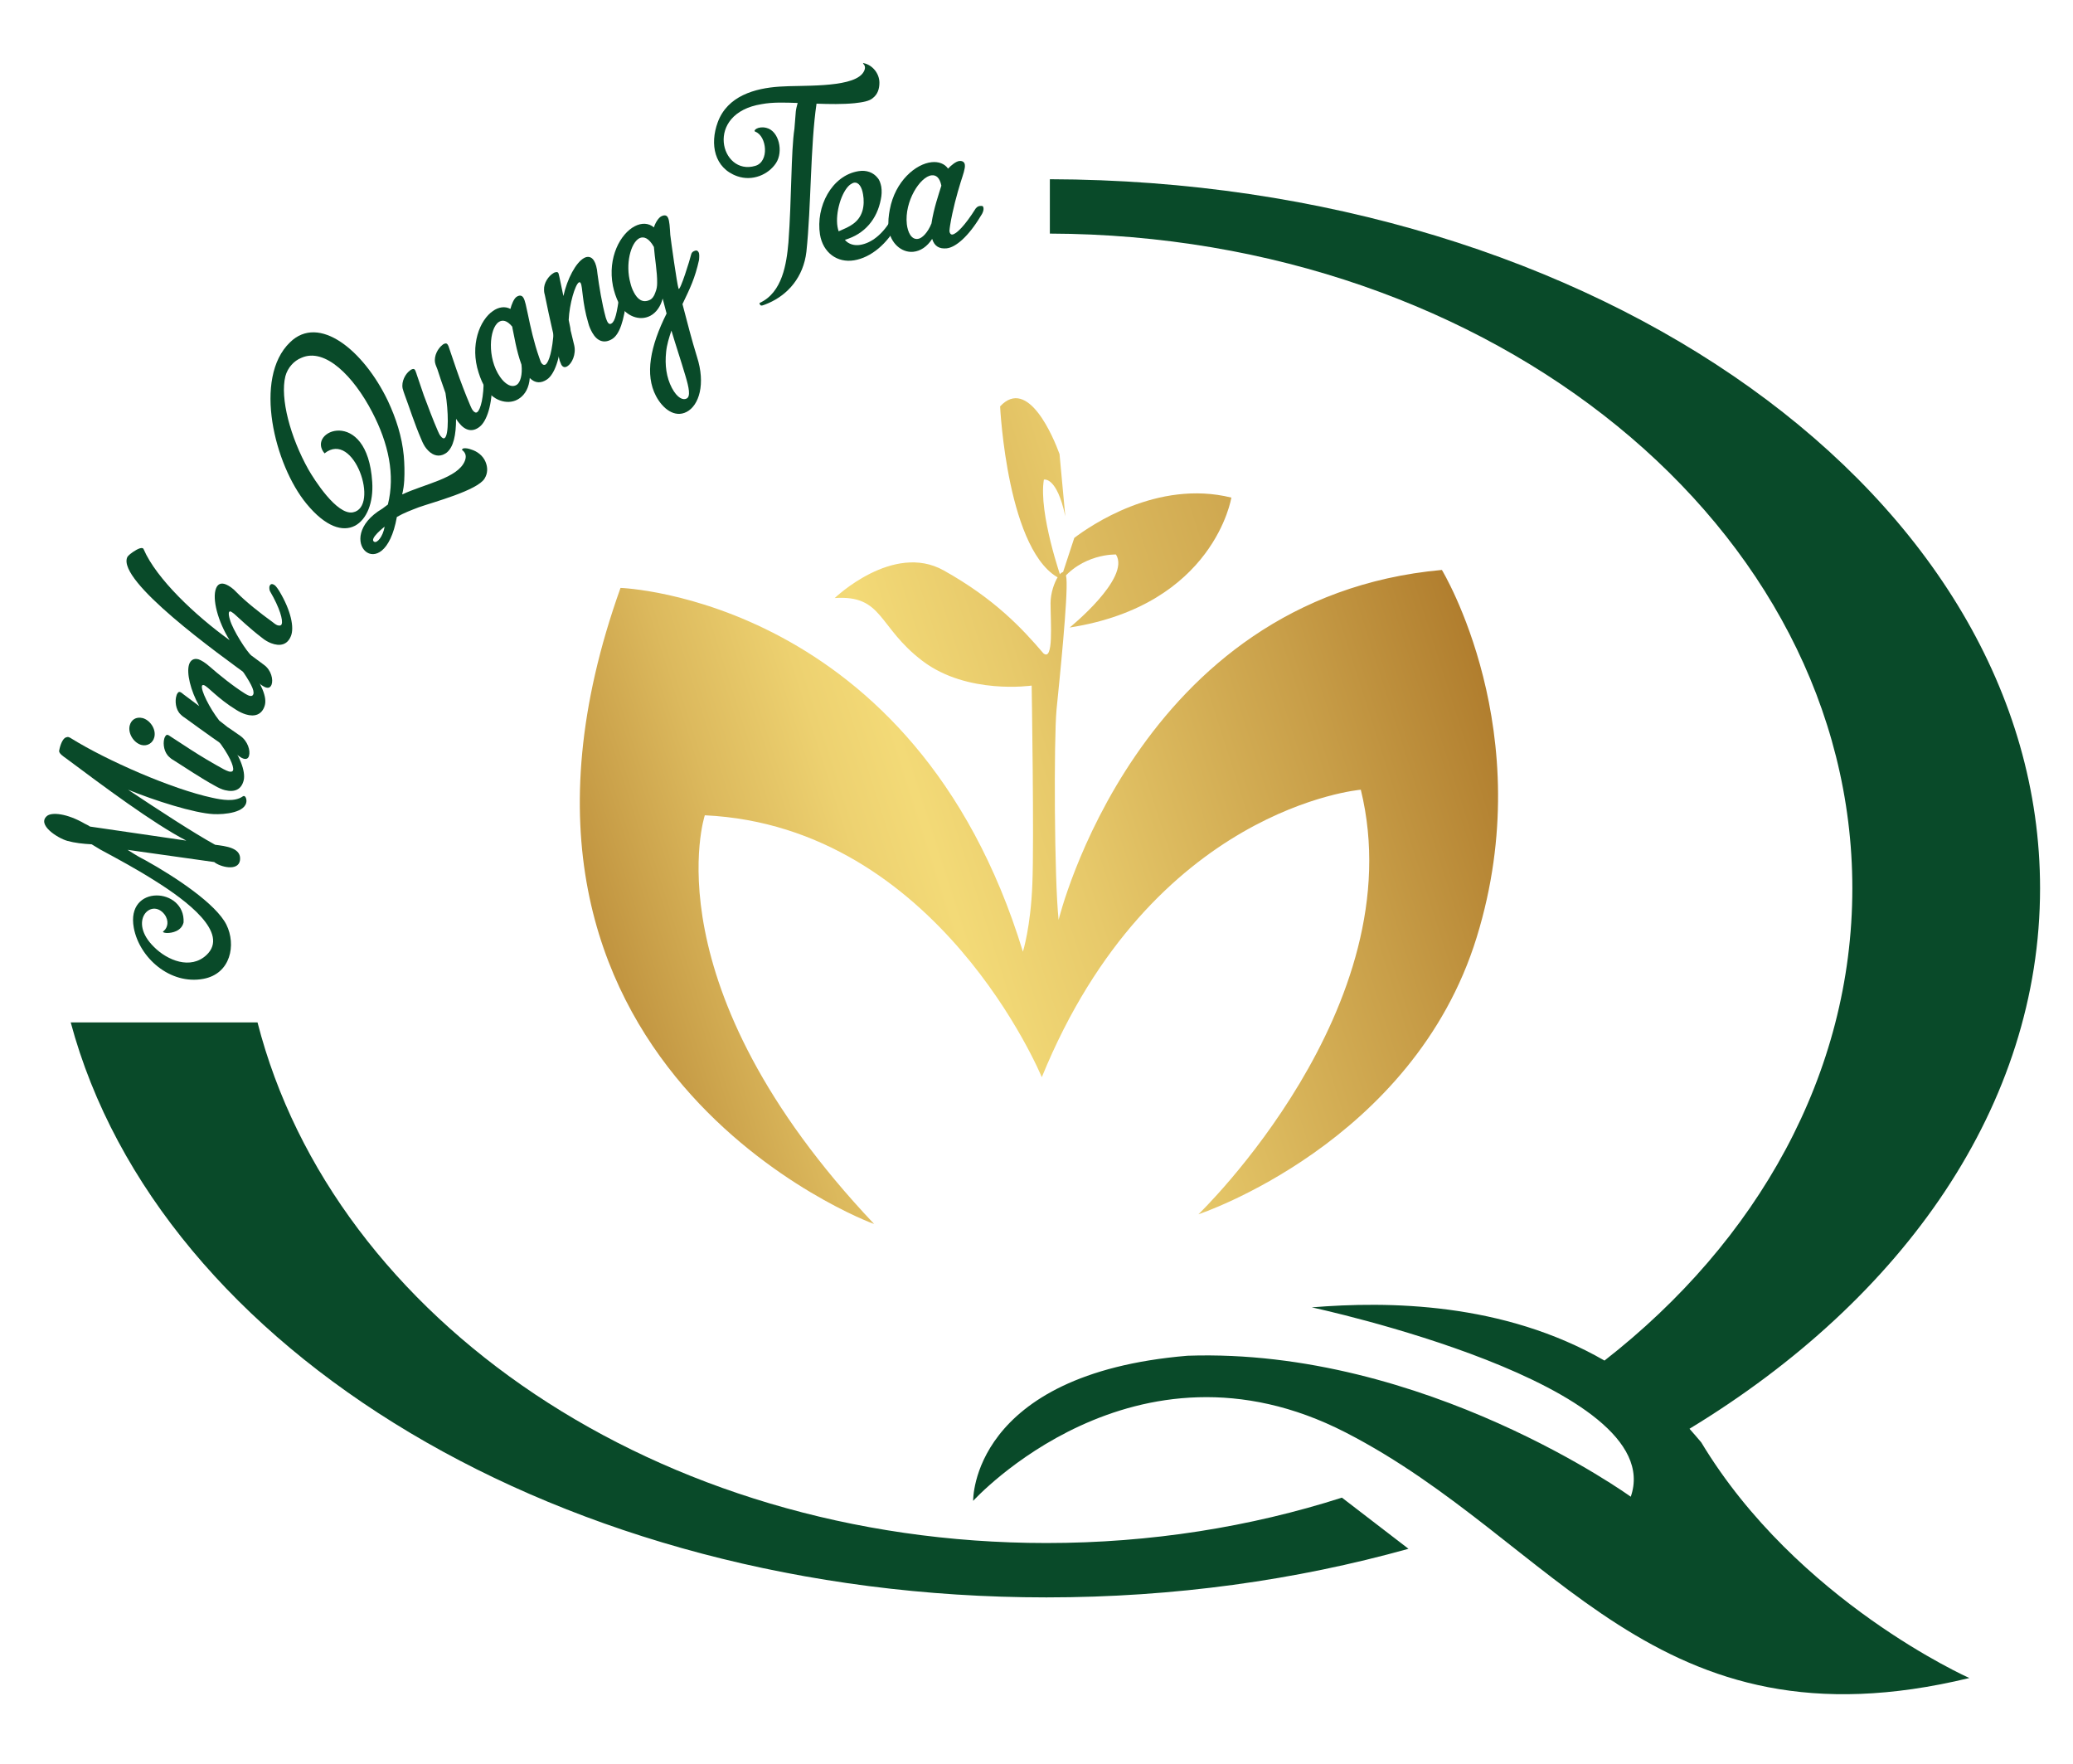
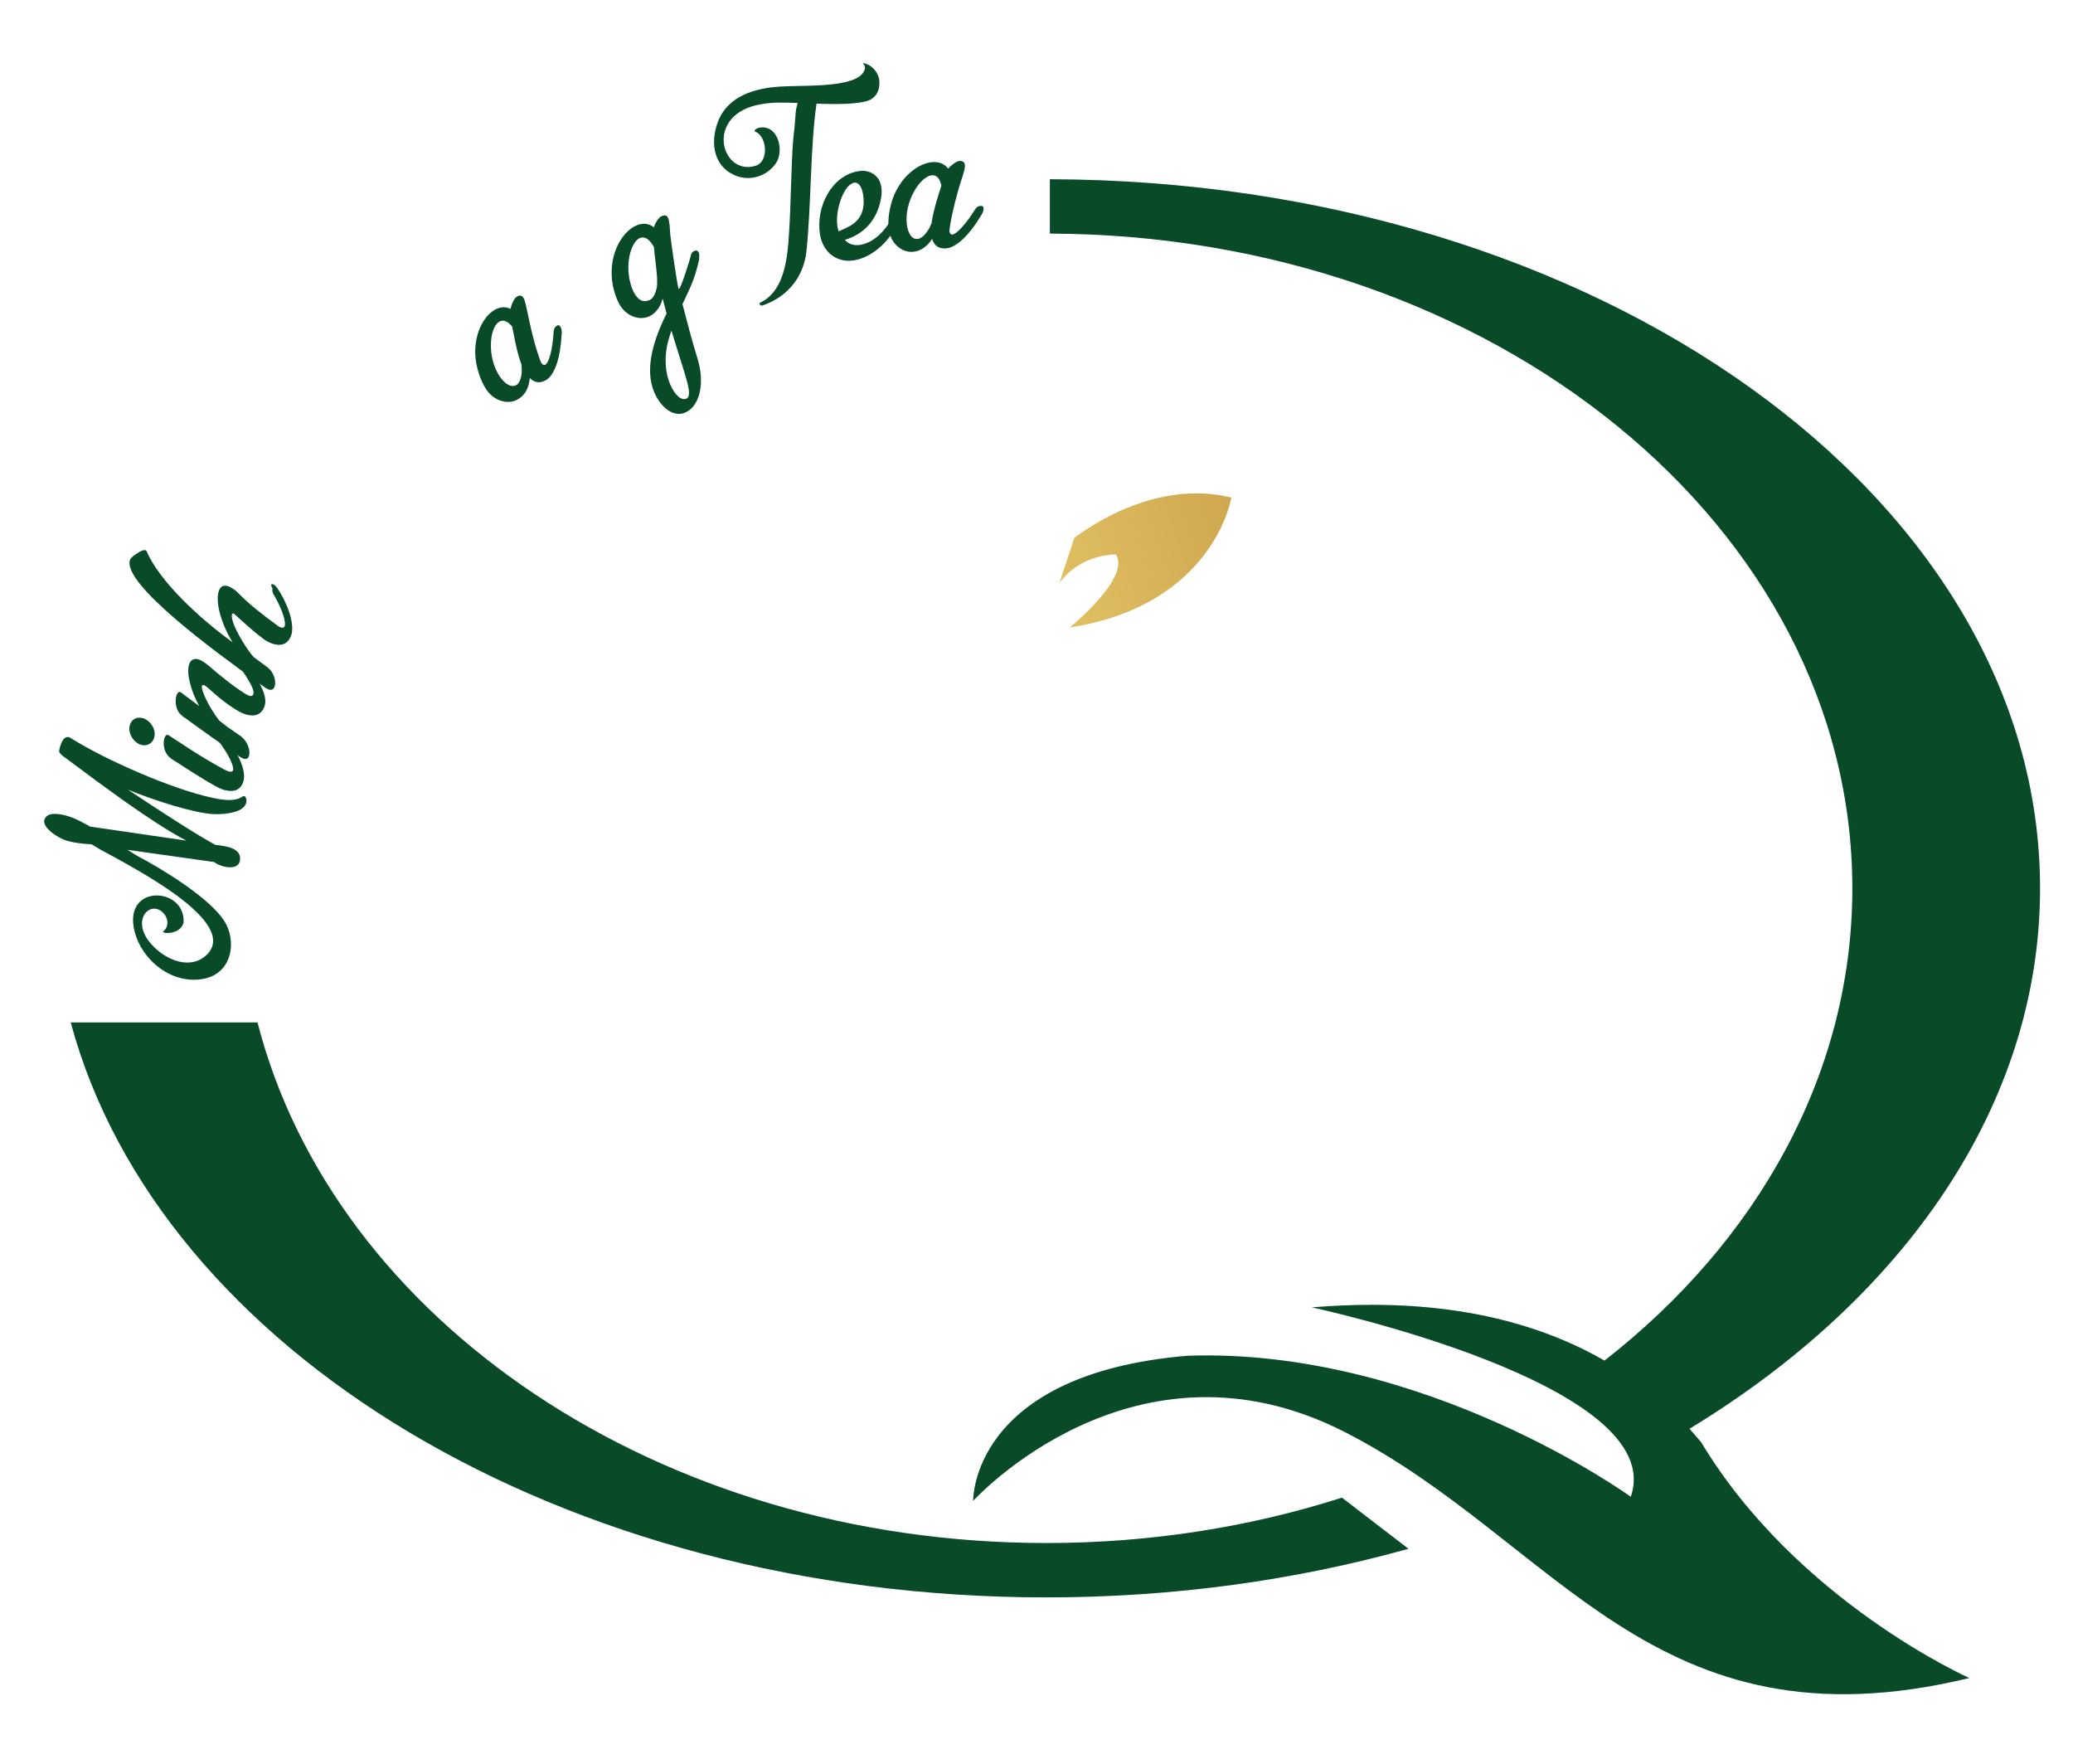
<svg xmlns="http://www.w3.org/2000/svg" xmlns:xlink="http://www.w3.org/1999/xlink" version="1.1" id="Layer_1" x="0px" y="0px" viewBox="0 0 900 765.6" style="enable-background:new 0 0 900 765.6;" xml:space="preserve">
  <style type="text/css">
	.st0{fill:#094A29;}
	
		.st1{clip-path:url(#SVGID_00000161627793517659270190000016839442337686814082_);fill:url(#SVGID_00000020373292080501121130000017475244560101915813_);}
	
		.st2{clip-path:url(#SVGID_00000106127805723494483200000004683761163663292314_);fill:url(#SVGID_00000033360647696527366540000017063219280730843325_);}
	
		.st3{clip-path:url(#SVGID_00000044157978215615382930000011474227750198249102_);fill:url(#SVGID_00000125565058106257704780000006612704080798483625_);}
</style>
  <g>
    <g>
      <g>
        <path class="st0" d="M58.1,402.8c-3.6-19.2,22.4-17.6,21.6-2.4c-0.9,3.8-5,4.6-7.1,4.6c-0.8,0-1.6-0.2-1.8-0.4     c-0.1-0.1,0-0.3,0.3-0.5c1.7-1.4,2.4-4.4,0.3-7.2c-5.7-7.3-16.1,2.9-4.5,14.2c5.8,5.8,15.8,9.9,22.7,3.5     c10.3-9.6-8.8-23.8-22.2-32.2c-7.7-4.9-15.8-9.3-23.8-13.6c-1.3-0.8-2.6-1.6-3.8-2.3c-3.7-0.2-7.4-0.6-10.6-1.5     c-4.2-1.2-13.3-7-8.8-10.8c2-1.7,8.6-1.2,16.5,3.4c0.9,0.4,1,0.5,2.2,1.2l41.8,6.1c-14.6-7.6-36.1-23.7-52.2-35.7     c-1.1-0.8-3.3-2.2-3-3.4c0.4-2.3,1.5-5.2,2.9-5.7c1-0.4,1.5-0.1,2.6,0.6c15.2,9.4,43.3,21.8,61,25.6c4.1,0.9,9.7,1.9,13.2-0.6     c1-0.7,1.6,0.9,1.6,1.8c0.1,5.3-9.7,6.1-14.2,5.9c-8.5-0.4-25.7-5.9-37.2-10.6c13.5,9,28.7,18.9,37.8,23.9     c4.6,0.6,11.5,1.3,10.8,6.7c-0.7,5-8.7,2.9-11.2,0.8l-37.6-5.3c4.2,2.7,5.7,3.5,7.5,4.4c13.5,7.5,30.9,19.1,35.4,28.1     c4.3,8.7,1.9,21.3-10,23.5C73.8,427.6,60.5,415.7,58.1,402.8z" />
        <path class="st0" d="M61.5,323.4c-3.5-0.9-6-5.1-5.2-8.4c0.6-2.5,2.7-4,5.6-3.3c3.1,0.8,6,4.7,5.1,8.3     C66.4,322.5,64,324,61.5,323.4z M105.8,338.7c-1,4.1-4,5.3-8.1,4.3c-1.3-0.3-2.8-1-4.2-1.8c-6.6-3.6-12.7-7.8-17.5-10.8     c-1-0.7-1.5-0.8-2.4-1.7c-2.4-2-2.9-5.7-2.3-8l0.2-0.6c0.5-1,0.8-1.2,1.3-1.1c0.5,0.1,1,0.6,1.7,1l8.3,5.4     c4.3,2.8,9.7,6,14.3,8.5c0.8,0.4,1.6,0.8,2.3,1c0.9,0.2,1.6,0.1,1.8-0.6c0.4-1.6-1.6-6.6-7-13.5c-0.4-0.7-0.6-1.6-0.4-2.2     c0.2-0.7,0.6-1.2,1.5-0.9c0.8,0.2,1.6,0.9,2.8,2.4C104.2,327.8,106.7,334.9,105.8,338.7z" />
        <path class="st0" d="M105.2,286.2c0.7,0.2,1.6,1.1,2.6,2.6c5.8,8.2,8.3,13.9,7.1,17.6c-1.2,3.8-4.3,4.9-8.2,3.7     c-1.3-0.4-2.8-1.1-4.2-2c-8-4.9-12.3-10.2-14-10.7c-0.4-0.1-0.7,0-0.8,0.3c-0.6,1.8,3.2,9.6,7.5,15.1l2.7,2.1     c0.5,0.4,0.9,0.8,1.5,1.1l4.9,3.4c3.3,2.3,4.5,6.5,3.8,8.7c-0.3,1.1-1.1,1.6-2.4,1.2c-0.4-0.1-1-0.4-1.7-0.9     c-8-5.5-15.5-10.8-23.3-16.5c-1-0.7-1.4-0.9-2.3-1.8c-2.2-2.1-2.5-5.9-1.8-8.1l0.2-0.6c0.5-0.9,0.8-1.2,1.4-1     c0.4,0.1,1,0.6,1.6,1.1l6.7,5c-3.8-6.8-5.6-14.4-4.4-18.1c0.6-1.8,2-2.8,4.1-2.2c1.2,0.4,3,1.5,4.9,3.2c4,3.5,9.9,8.3,15.3,11.7     c0.9,0.5,3,1.9,3.6,0.2c0.5-1.7-1.1-4.9-6.1-12.1c-0.4-0.7-0.5-1.5-0.3-2.1C103.7,286.3,104.2,285.9,105.2,286.2z" />
-         <path class="st0" d="M118.7,253.7c0.8,0.3,1.4,1.1,2.5,2.8c5.2,8.6,6.6,16,5.1,19.6c-1.5,3.8-4.7,4.6-8.6,3.1     c-1.3-0.5-2.7-1.3-3.9-2.3c-5.5-4.2-9.7-8.3-12.2-10.5c-0.5-0.4-1-0.7-1.3-0.9c-0.5-0.2-0.7-0.1-0.9,0.3c-0.2,0.6,0,1.8,0.4,3.1     c1.2,4.5,7.5,14.3,9.4,15.7l5.4,4c3.2,2.3,4.1,6.5,3.3,8.6c-0.5,1.2-1.3,1.7-2.8,1.1c-0.4-0.2-1-0.5-1.4-0.8     c-1-0.7-2.1-1.5-3.5-2.5c-16.5-11.9-59.1-42.7-55-53c0.3-0.8,1.9-2.1,4-3.3c1.1-0.6,2.1-1,2.8-0.7c0.2,0.1,0.3,0.2,0.4,0.5     c5.5,12.7,22.3,28.6,37.3,39.4c-5.1-8.1-7.7-18-5.9-22.5c0.7-1.8,2.1-2.6,4.3-1.7c1.2,0.5,3,1.6,4.7,3.5     c3.7,3.8,10.2,9,15.5,12.8c0.7,0.6,1.4,1.1,2.1,1.4c0.9,0.3,1.7,0.2,1.9-0.5c0.6-1.6-0.7-6.8-5.1-14.3c-0.3-0.7-0.3-1.6-0.2-2.1     C117.3,253.7,117.8,253.3,118.7,253.7z" />
+         <path class="st0" d="M118.7,253.7c0.8,0.3,1.4,1.1,2.5,2.8c5.2,8.6,6.6,16,5.1,19.6c-1.5,3.8-4.7,4.6-8.6,3.1     c-1.3-0.5-2.7-1.3-3.9-2.3c-5.5-4.2-9.7-8.3-12.2-10.5c-0.5-0.2-0.7-0.1-0.9,0.3c-0.2,0.6,0,1.8,0.4,3.1     c1.2,4.5,7.5,14.3,9.4,15.7l5.4,4c3.2,2.3,4.1,6.5,3.3,8.6c-0.5,1.2-1.3,1.7-2.8,1.1c-0.4-0.2-1-0.5-1.4-0.8     c-1-0.7-2.1-1.5-3.5-2.5c-16.5-11.9-59.1-42.7-55-53c0.3-0.8,1.9-2.1,4-3.3c1.1-0.6,2.1-1,2.8-0.7c0.2,0.1,0.3,0.2,0.4,0.5     c5.5,12.7,22.3,28.6,37.3,39.4c-5.1-8.1-7.7-18-5.9-22.5c0.7-1.8,2.1-2.6,4.3-1.7c1.2,0.5,3,1.6,4.7,3.5     c3.7,3.8,10.2,9,15.5,12.8c0.7,0.6,1.4,1.1,2.1,1.4c0.9,0.3,1.7,0.2,1.9-0.5c0.6-1.6-0.7-6.8-5.1-14.3c-0.3-0.7-0.3-1.6-0.2-2.1     C117.3,253.7,117.8,253.3,118.7,253.7z" />
      </g>
      <g>
-         <path class="st0" d="M201.8,200.1c0.7-1.8,0.6-3.4-1.2-4.8c-0.3,0,0.3-0.6,0.7-0.7c1.1-0.1,2.1,0.1,3.2,0.5     c2.7,0.8,5.2,2.7,6.3,5.4c1,2.4,1,4.9-0.4,7.2c-3.1,5.2-22.4,10.3-28.6,12.5c-3.1,1.2-6.4,2.4-9.5,4.2     c-5.6,31.4-28.6,9.6-6.3-3.6l2.4-1.8c3.2-12.8,0.3-26.5-6.8-40.1c-8.1-15.6-20.5-28.1-30.7-23.6c-3.3,1.3-6,4.3-7,8     c-2.4,9.6,2.2,26.6,10,40.5c2.4,4.2,12.3,19.9,19.3,18.6c11.8-2.2,0.5-35.9-12.3-25.6c-8.3-9.8,18.6-20.7,20.7,12.4     c1.2,17.8-11.8,29.8-28.5,9.5c-13.9-16.8-23.3-54.6-7.2-70.1c12.6-12.4,32,3.5,42.5,25.4c3.6,7.7,6.1,15.5,6.9,23.8     c0.3,3.5,0.4,7.1,0.2,10.8c-0.3,4.7-1.1,6.1-0.8,6C184.2,210.1,198.8,207.6,201.8,200.1z M162.5,235.2c1.2,0.6,3.7-2.1,4.5-6.6     C167,228.6,160,234,162.5,235.2z" />
-         <path class="st0" d="M212.8,162c0.5,0.6,0.7,1.4,0.8,2.7l0,0.2c0.1,0.1,0,0.2,0,0.3l0,0.2l0,0.3c0.2,10-2.3,17.1-5.3,19.5     c-3.2,2.6-6.4,1.7-9-1.6c-0.4-0.5-0.9-1.1-1.3-1.8c0,7-1.1,12.3-4.1,14.7c-0.5,0.4-1,0.6-1.6,0.9c-2.6,1-5.1-0.1-7.2-2.7     c-0.9-1.1-1.6-2.5-2.2-4c-3-6.9-5.2-14-7.2-19.3c-0.4-1.2-0.6-1.6-0.9-2.8c-0.6-3,1.2-6.3,3.1-7.7l0.5-0.4c1-0.5,1.4-0.4,1.7,0     c0.3,0.4,0.4,0.9,0.6,1.4c0.1,0.1,0.1,0.2,0.1,0.3l3.2,9.4c1.8,4.8,4,10.7,6.1,15.5c0.4,0.9,0.7,1.6,1.2,2.2     c0.7,0.9,1.3,1.2,1.8,0.8c1.8-1.4,1.6-11.6,0.3-19.5c-1.4-3.8-2.5-7.3-3.5-10.3c-0.4-1.2-0.7-1.5-1-2.8c-0.6-3.1,1.3-6.3,3.1-7.7     c0.2-0.1,0.3-0.3,0.5-0.4c1-0.5,1.4-0.4,1.8,0.1c0.3,0.4,0.5,0.9,0.7,1.6l3.2,9.4c1.7,4.9,3.9,10.7,6,15.6     c0.4,0.9,0.7,1.6,1.2,2.2c0.6,0.7,1.3,1.1,1.9,0.5c1.3-1.1,2.8-6.2,2.7-15c0.1-0.8,0.5-1.6,0.9-1.9     C211.5,161.4,212.3,161.2,212.8,162z" />
        <path class="st0" d="M243.3,141.8c0.4,0.6,0.8,1.9,0.5,3.7c-0.5,10.1-3.1,17-6.3,19.2c-2.5,1.7-5.1,1.8-7.5-0.6     c-0.3,4-1.9,7.1-4.6,8.9c-4.2,2.9-10.6,1.4-14.2-3.8c-1.6-2.4-2.6-4.9-3.4-7.4c-3.9-12,0.5-22.9,6.2-26.8     c2.4-1.7,5.2-2.2,7.6-0.9c0.5-2,1.5-4.4,2.6-5.2c1.3-0.9,2.4-0.7,3,0.3c0.8,1.2,1.3,4.1,2,7.3c1.1,5.3,2.6,12.2,4.9,18.7     c0.3,0.8,0.6,1.8,0.9,2.3c0.6,0.9,1.3,1.1,1.9,0.7c1.4-1,3-6,3.5-14.7c0.2-1.1,0.8-1.7,1.2-2C242.3,141,242.7,141,243.3,141.8z      M222.4,141.8c-2.3-2.8-4.3-3.1-5.9-2c-4.1,2.8-5.1,15.6,0.6,23.8c2,2.9,4.9,5,7.3,3.4c1.5-1,2.5-4.4,2-8.7     c-2.3-6.3-3.2-12.8-3.9-15.8L222.4,141.8z" />
-         <path class="st0" d="M271.9,125.7c0.4,0.6,0.5,1.9,0.2,3.6c-1.2,10-3.1,15.9-6.4,17.9c-3.5,2.1-6.5,0.8-8.5-2.7     c-0.7-1.2-1.4-2.7-1.8-4.3c-2.7-9-2.4-15.8-3.3-17.3c-0.2-0.4-0.5-0.5-0.8-0.3c-1.6,1-4.1,9.3-4.4,16.3l0.7,3.4     c0.1,0.6,0.1,1.3,0.3,1.8l1.4,5.8c0.9,3.9-1,7.9-3,9.1c-1,0.6-1.9,0.5-2.6-0.7c-0.2-0.4-0.4-0.9-0.7-1.7     c-2.3-9.4-4.4-18.4-6.3-27.8c-0.2-1.2-0.5-1.6-0.5-2.9c-0.2-3.1,2-6.1,4-7.3l0.5-0.3c1-0.3,1.4-0.3,1.7,0.2     c0.2,0.4,0.3,1.2,0.5,1.9l1.7,8.1c1.7-7.6,5.4-14.4,8.8-16.4c1.6-1,3.4-0.8,4.5,1.1c0.7,1.1,1.3,3.1,1.5,5.7     c0.7,5.2,1.9,12.8,3.6,19c0.4,1,1,3.5,2.5,2.5c1.5-0.9,2.4-4.4,3.5-13.1c0.2-0.8,0.6-1.4,1.2-1.8     C270.7,124.7,271.3,124.8,271.9,125.7z" />
        <path class="st0" d="M303.3,109.5c0.4,0.7,0.3,1.9,0.2,3.3c-1.8,8.1-3.9,12.3-7.2,19.2c2.1,8,4,15.5,6.3,22.9     c3.8,11.8,0.9,21.1-4.5,23.9c-5.2,2.7-10.4-1.4-13.3-6.9c-4.9-9.3-2.5-21.6,4.6-35.8l-1.7-6.5c-0.9,3.5-2.9,6.2-5.4,7.5     c-4.6,2.4-10.6,0.2-13.6-5.4c-1.3-2.6-2.1-5.2-2.6-7.6c-2.4-12.4,3.3-22.7,9.5-25.9c2.9-1.5,5.9-1.5,8.3,0.5c0.6-2,2-4.2,3.2-4.8     c1.4-0.7,2.4-0.5,2.9,0.6c0.7,1.4,0.8,4.3,1,7.4c0.3,2.6,2.9,21.4,3.6,23.4c0.6,1.5,5.1-13.1,5.4-14.6c0.2-0.9,0.6-1.4,1.3-1.7     C302.2,108.6,302.8,108.6,303.3,109.5z M283.9,107.2c-2.2-3.9-4.4-4.7-6.3-3.8c-3.8,2-6.2,11.3-3.9,19.5c0.3,1.3,0.8,2.7,1.5,4     c1.5,2.9,3.8,4.9,7.1,3.2c0.8-0.4,1.7-1.5,2.2-3.1c0.6-1.5,0.8-2.6,0.8-4.2C285.4,118.3,284.2,111.5,283.9,107.2z M291.5,143.5     c-1,3-2,6.1-2.3,9.3c-0.6,5.7,0.1,11,2.5,15.6c2.4,4.5,4.9,5.4,6.4,4.6c1.8-0.9,1-4.8-0.5-9.8     C295.5,156.1,293.4,149.9,291.5,143.5z" />
      </g>
      <g>
        <path class="st0" d="M381.8,35.9c0,2.6-0.7,5-2.9,6.7c-1.5,1.3-4.3,1.8-7.9,2.2c-5.2,0.5-10.9,0.4-16.5,0.2     c-2.7,18.2-2.3,44.6-4.4,64.3c-1.3,11-8,18.6-16.5,22.3c-2.4,1-3.1,1.3-3.5,0.8c-0.5-0.5-0.3-0.9-0.3-0.9     c9.9-4.5,11.7-17.1,12.5-26.3c1.4-18.7,1.1-39.5,2.6-49.3l0.6-7.5c0.1-1,0.4-2.2,0.8-3.7c-5.5-0.2-10.8-0.4-15.6,0.5     c-25.2,4-17.8,31.3-2.8,26.8c6.2-1.8,5-12.9,0.1-14.8c-1.4-0.5,1.2-2.6,4.7-1.7c5.5,1.3,7.5,10.3,4.2,15.3     c-3.3,5-10.2,8-16.8,5.7c-10-3.5-12-13.9-8.5-23.4c4.2-11.5,16.2-14.8,26.8-15.5c9-0.7,30.5,0.7,35.9-5.5     c1.2-1.4,1.8-3.2,0.5-4.4c-0.3-0.3,0-0.4,0.5-0.2C378.7,28.3,381.8,31.8,381.8,35.9z" />
        <path class="st0" d="M390.5,94.2c0.1,0.8,0,1.6-0.9,3.3c-4.3,8.2-11.4,14.3-18.8,15.5c-7.3,1.2-13.5-3.3-14.8-11.2     c-1.9-12,5-25.6,16.7-27.5c3.5-0.6,6.5,0.6,8.3,2.9c0.9,1,1.3,2.4,1.6,3.8c0.3,1.8,0.2,3.8-0.2,5.6c-1.6,8.4-6.9,15-15.6,17.5     c1.6,2,4.3,2.6,6.6,2.2c4.6-0.7,9.9-4.3,14.1-12c0.3-0.7,1-1.2,1.7-1.3C389.8,93,390.3,93.3,390.5,94.2z M363.6,98.4     c0.1,0.7,0.3,1.3,0.5,2c0.2,0,0.3-0.2,0.5-0.2c3.9-1.7,8.2-3.4,9.8-8.6c0.7-2.3,0.7-5,0.3-7.2c-0.5-3.1-1.8-5.4-3.9-5.1     c-0.5,0.1-1.1,0.4-1.8,0.9C365.3,83.2,362.6,92.4,363.6,98.4z" />
        <path class="st0" d="M427,90.4c0.1,0.7-0.2,2-1.3,3.5c-5.2,8.7-10.8,13.5-14.7,13.9c-3.1,0.3-5.3-0.8-6.3-4.1     c-2.2,3.4-5.1,5.3-8.2,5.6c-5.1,0.5-10-3.8-10.7-10.1c-0.3-2.9,0-5.6,0.5-8.2c2.3-12.4,11.3-19.9,18.2-20.6     c2.9-0.3,5.6,0.6,7.1,2.8c1.4-1.5,3.4-3.1,4.8-3.3c1.6-0.2,2.4,0.6,2.5,1.7c0.2,1.5-0.8,4.3-1.8,7.4c-1.6,5.2-3.5,12-4.6,18.8     c-0.1,0.8-0.3,1.9-0.3,2.5c0.1,1,0.6,1.6,1.3,1.5c1.7-0.2,5.4-3.8,10.1-11.3c0.7-0.9,1.5-1.1,2-1.1     C426.6,89.3,426.9,89.5,427,90.4z M408.7,80.6c-0.7-3.5-2.3-4.7-4.2-4.5c-5,0.5-11.9,11.3-10.8,21.2c0.4,3.4,1.9,6.8,4.8,6.4     c1.8-0.2,4.3-2.7,5.9-6.7c1-6.6,3.2-12.8,4.1-15.8L408.7,80.6z" />
      </g>
    </g>
    <g>
      <path class="st0" d="M454.3,669.8c-168.6,0-309.4-96.9-342.5-226H30.7C68.9,586,244,693.4,454.3,693.4    c55.5,0,108.5-7.5,157.2-21.1l-28.9-22.2C542.9,662.8,499.6,669.8,454.3,669.8z" />
      <path class="st0" d="M738.6,626.1c-1.7-2-3.4-4-5.1-5.9c93.1-56.5,152.2-140.6,152.2-234.6c0-169.7-192.3-307.2-429.9-307.8v23.6    c192.6,0.6,348.4,127.6,348.4,284.2c0,80.6-41.3,153.3-107.6,205c-44.1-25.4-94.1-25.8-127.1-23.1c0,0,155.6,33.2,138.5,82.2    c0,0-89.4-64.7-192.4-61.2c-94.3,7.9-93.1,63-93.1,63s69.8-76.9,161.7-29.7C676.1,669,717.7,761.6,855,728.4    C855,728.4,780.2,695.2,738.6,626.1z" />
    </g>
    <g>
      <g>
        <defs>
          <path id="SVGID_1_" d="M466.4,233.5l-6.4,19.5c9.6-12.9,24.5-12.3,24.5-12.3c6.5,10.2-20.1,31.7-20.1,31.7      c62.8-9.8,70.2-56.4,70.2-56.4C502.4,208,473.1,228.4,466.4,233.5z" />
        </defs>
        <clipPath id="SVGID_00000036948731462659451570000008721824617221461910_">
          <use xlink:href="#SVGID_1_" style="overflow:visible;" />
        </clipPath>
        <linearGradient id="SVGID_00000132771918728784837100000012401562312302392477_" gradientUnits="userSpaceOnUse" x1="253.421" y1="-306.114" x2="847.801" y2="-306.114" gradientTransform="matrix(0.952 -0.305 0.305 0.952 -6.209 784.289)">
          <stop offset="0" style="stop-color:#AE7A2B" />
          <stop offset="7.975112e-02" style="stop-color:#C0933F" />
          <stop offset="0.223" style="stop-color:#DCB95D" />
          <stop offset="0.337" style="stop-color:#EDD170" />
          <stop offset="0.408" style="stop-color:#F3DA77" />
          <stop offset="0.536" style="stop-color:#E7C96A" />
          <stop offset="0.786" style="stop-color:#C89E48" />
          <stop offset="0.973" style="stop-color:#AE7A2B" />
        </linearGradient>
        <polygon style="clip-path:url(#SVGID_00000036948731462659451570000008721824617221461910_);fill:url(#SVGID_00000132771918728784837100000012401562312302392477_);" points="     765.7,415.1 199.7,596.7 83.4,234.1 649.4,52.5    " />
      </g>
      <g>
        <defs>
-           <path id="SVGID_00000159453216964706438770000007289104049683158923_" d="M460,197.1l2.5,27c-3.7-17.5-9.3-15.9-9.3-15.9      c-2.4,14.6,7.7,43.3,7.7,43.3c-23.6-10.4-26.7-75.1-26.7-75.1C446.4,163.3,457.5,190.2,460,197.1z" />
-         </defs>
+           </defs>
        <clipPath id="SVGID_00000103246441252036939640000010665684749581202327_">
          <use xlink:href="#SVGID_00000159453216964706438770000007289104049683158923_" style="overflow:visible;" />
        </clipPath>
        <linearGradient id="SVGID_00000129906083485775639240000017649051143520473236_" gradientUnits="userSpaceOnUse" x1="445.185" y1="-299.946" x2="1039.566" y2="-299.946" gradientTransform="matrix(0.952 -0.305 0.305 0.952 -6.209 784.289)">
          <stop offset="0" style="stop-color:#AE7A2B" />
          <stop offset="7.975112e-02" style="stop-color:#C0933F" />
          <stop offset="0.223" style="stop-color:#DCB95D" />
          <stop offset="0.337" style="stop-color:#EDD170" />
          <stop offset="0.408" style="stop-color:#F3DA77" />
          <stop offset="0.536" style="stop-color:#E7C96A" />
          <stop offset="0.786" style="stop-color:#C89E48" />
          <stop offset="0.973" style="stop-color:#AE7A2B" />
        </linearGradient>
        <polygon style="clip-path:url(#SVGID_00000103246441252036939640000010665684749581202327_);fill:url(#SVGID_00000129906083485775639240000017649051143520473236_);" points="     950.2,362.3 384.2,543.9 267.9,181.4 833.8,-0.2    " />
      </g>
      <g>
        <defs>
-           <path id="SVGID_00000000193094397425499010000003567989304255591101_" d="M269.4,255.2c0,0,127.7,4.2,174.7,157.9      c0,0,3.4-10.7,4.1-29.4c0.8-18.7-0.3-86.1-0.3-86.1s-27.9,4.1-47.4-10.7c-19.5-14.8-17-28.7-38.1-27.3c0,0,25.3-24.3,47.3-12      c22,12.3,33.9,25,43.3,36c4.5,3.7,3.1-13.3,3.1-21.8c0-8.5,6.3-18.5,6.9-10.6c0.7,7.9-3,43.9-4.3,56.8      c-1.2,12.8-1,73.7,0.9,91.3c0,0,33.8-139.9,166.4-151.9c0,0,42.7,70.2,15.1,159.5c-27.6,89.4-120.8,120.2-120.8,120.2      s93.6-90,70.5-184.3c0,0-90.7,7.6-138.5,124.8c0,0-44.8-108.9-146.3-113.7c0,0-24.5,73.8,73.5,177.4      C379.6,531.6,195,463.1,269.4,255.2" />
-         </defs>
+           </defs>
        <clipPath id="SVGID_00000031902731803345043000000011813665607891876534_">
          <use xlink:href="#SVGID_00000000193094397425499010000003567989304255591101_" style="overflow:visible;" />
        </clipPath>
        <linearGradient id="SVGID_00000001643572429102783470000015946148877582817422_" gradientUnits="userSpaceOnUse" x1="-337.534" y1="-258.22" x2="256.846" y2="-258.22" gradientTransform="matrix(0.735 -0.236 0.305 0.952 557.329 603.46)">
          <stop offset="0" style="stop-color:#AE7A2B" />
          <stop offset="7.975112e-02" style="stop-color:#C0933F" />
          <stop offset="0.223" style="stop-color:#DCB95D" />
          <stop offset="0.337" style="stop-color:#EDD170" />
          <stop offset="0.408" style="stop-color:#F3DA77" />
          <stop offset="0.536" style="stop-color:#E7C96A" />
          <stop offset="0.786" style="stop-color:#C89E48" />
          <stop offset="0.973" style="stop-color:#AE7A2B" />
        </linearGradient>
        <polygon style="clip-path:url(#SVGID_00000031902731803345043000000011813665607891876534_);fill:url(#SVGID_00000001643572429102783470000015946148877582817422_);" points="     725.3,478.3 288.7,618.4 172.3,255.9 608.9,115.8    " />
      </g>
    </g>
  </g>
</svg>